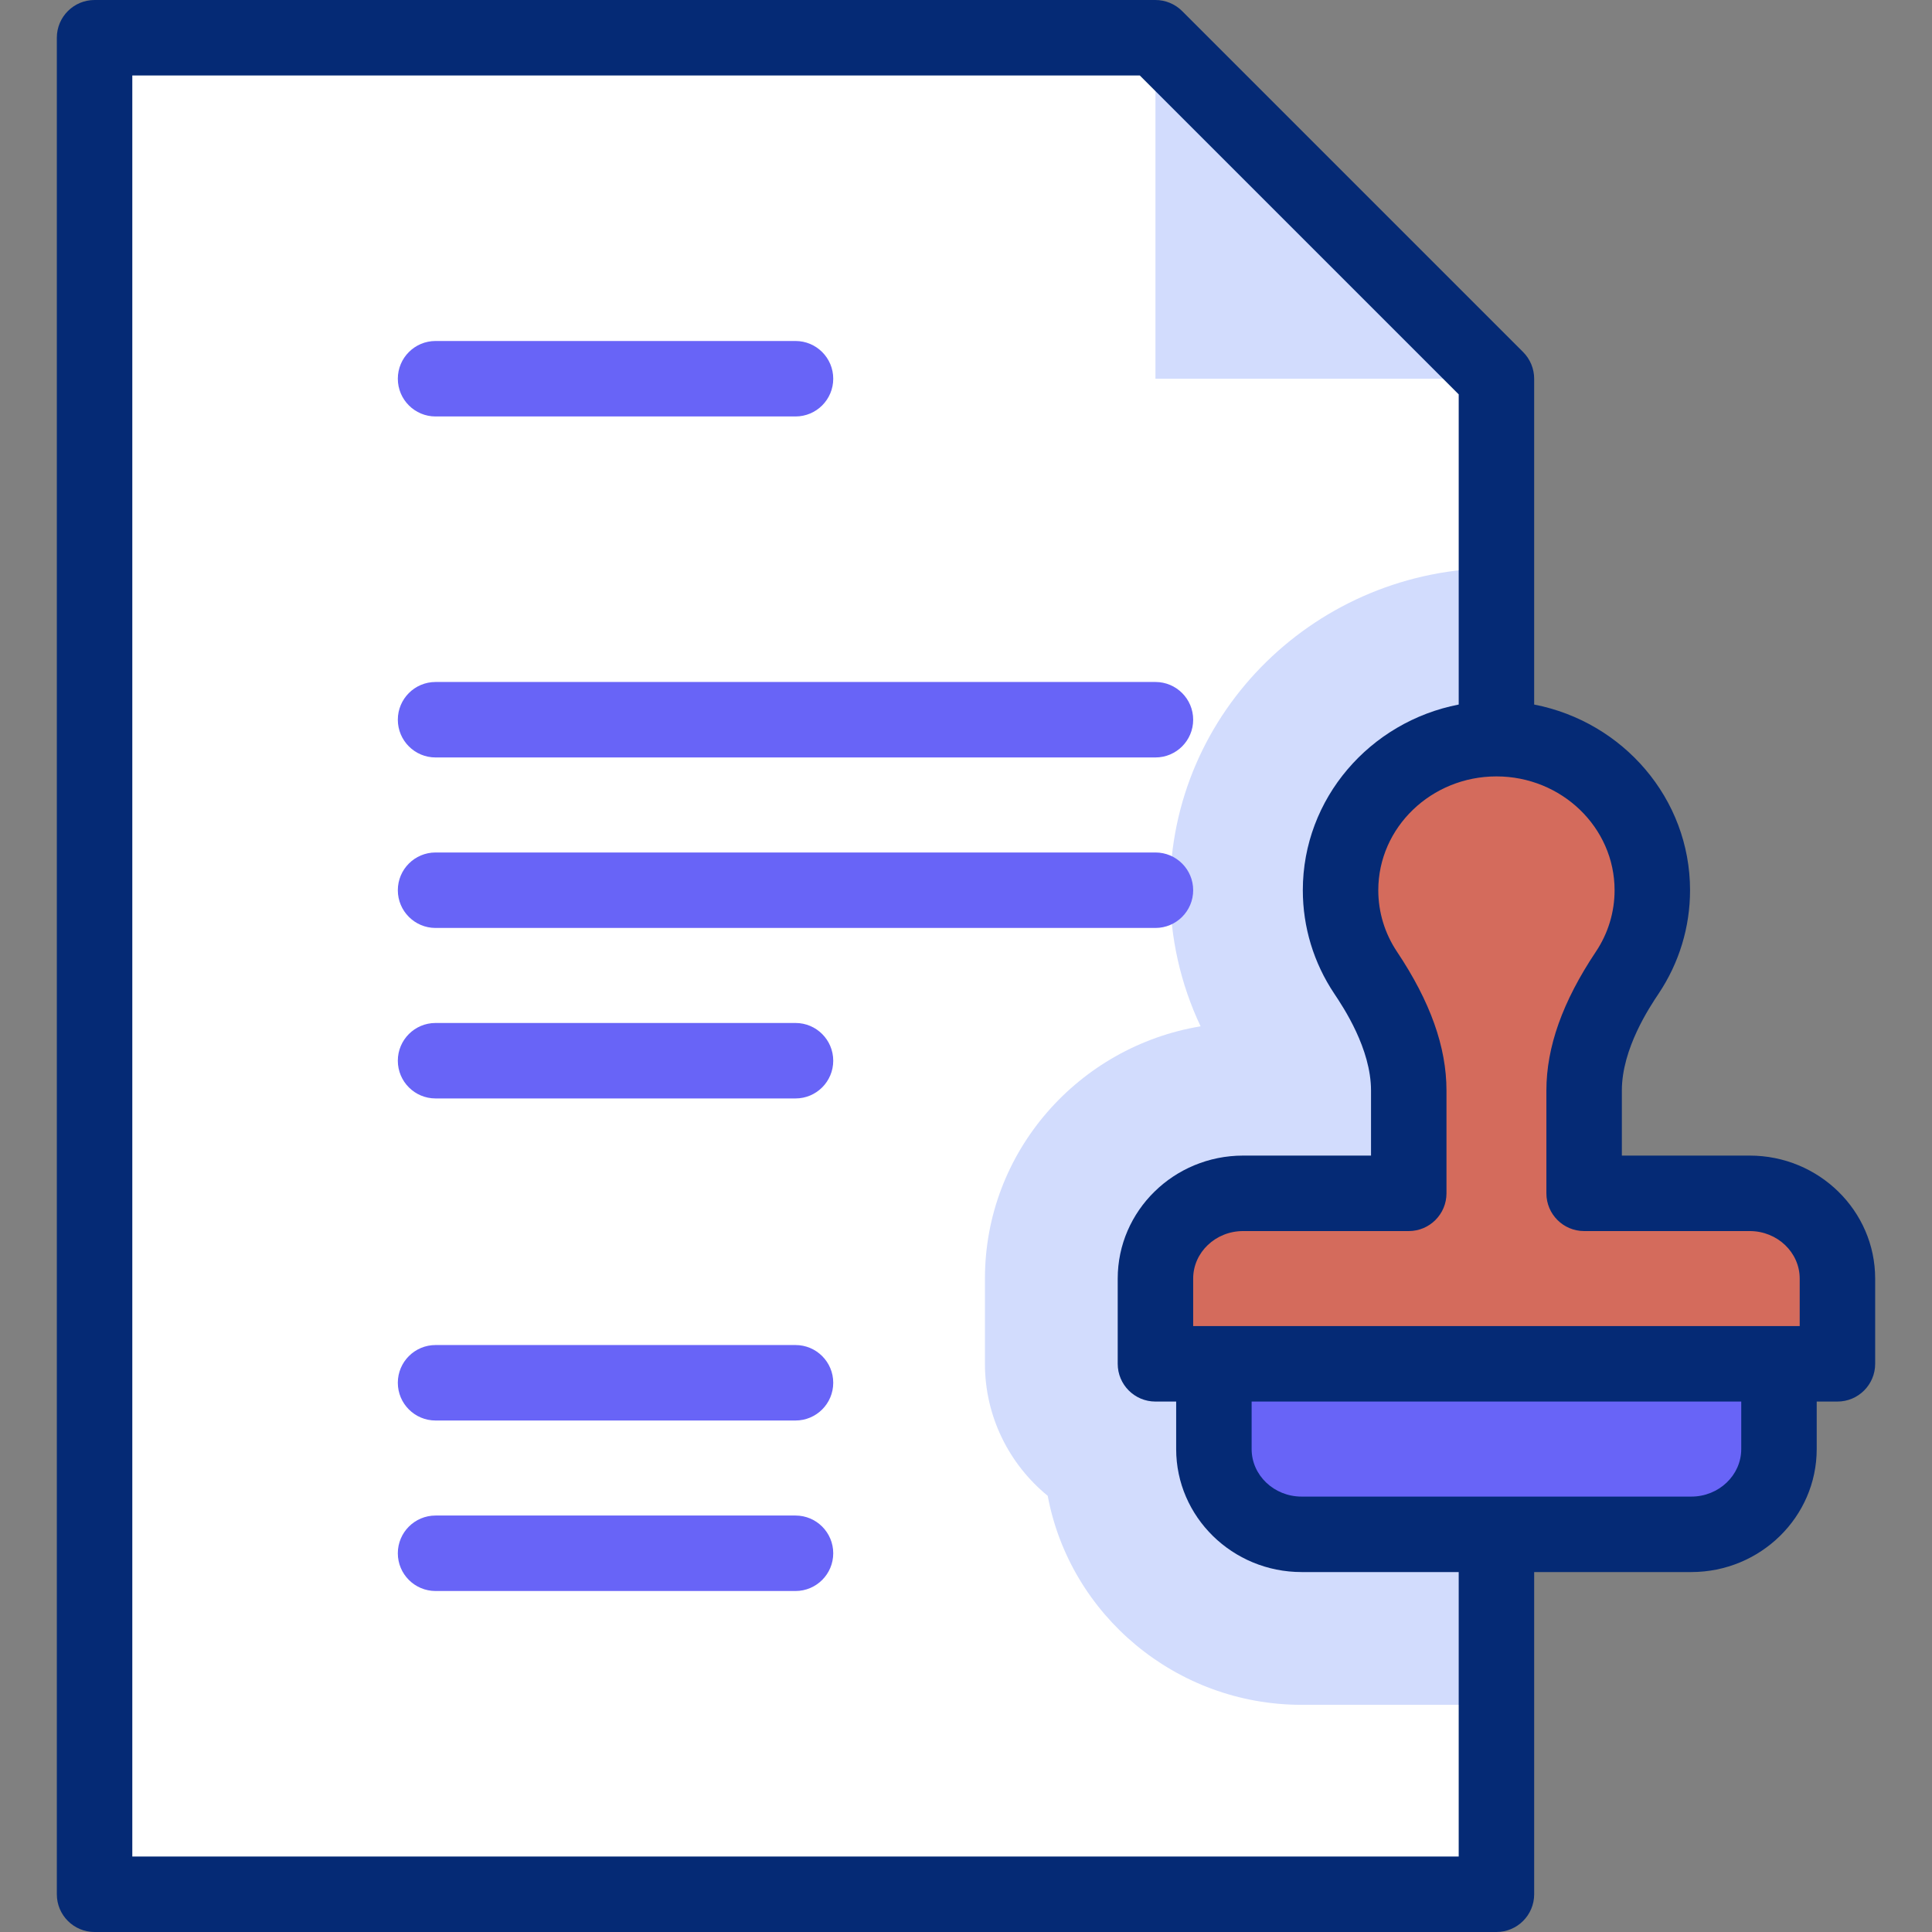
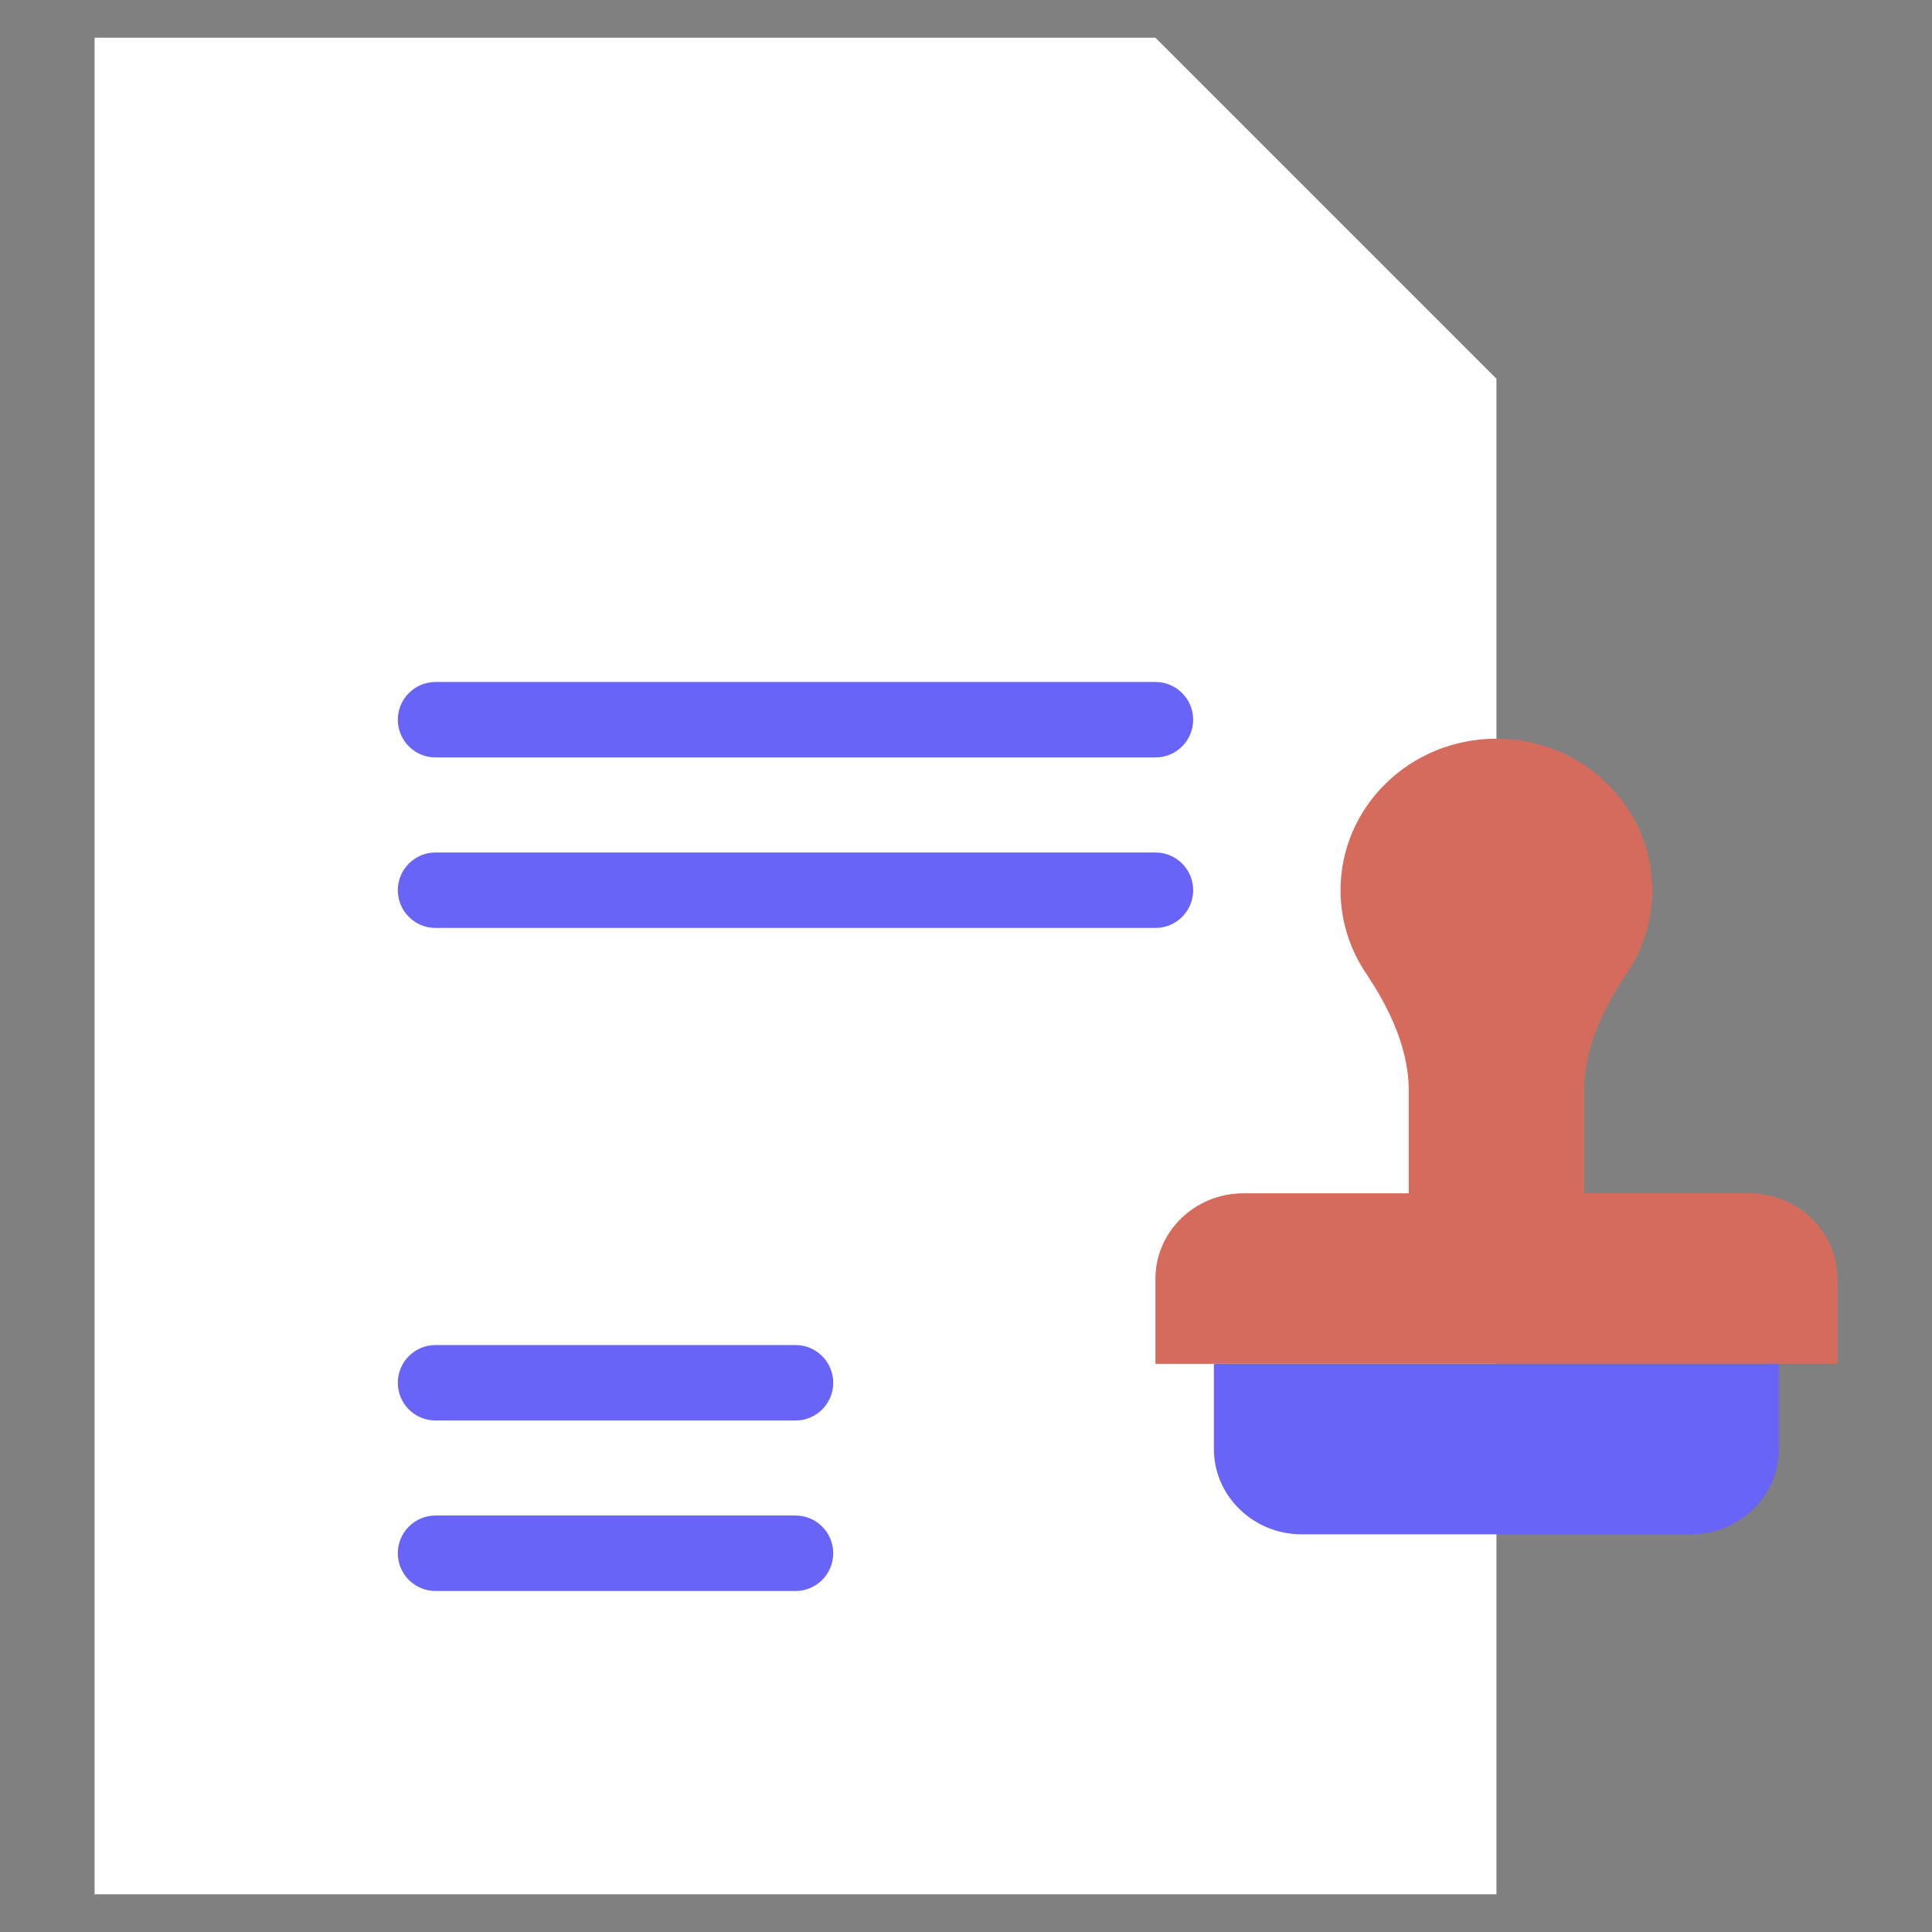
<svg xmlns="http://www.w3.org/2000/svg" enable-background="new 0 0 512 512" id="Capa_1" viewBox="0 0 512 512">
  <rect x="0" y="0" width="512" height="512" fill="#808080" stroke="none" />
  <g>
    <g clip-rule="evenodd" fill-rule="evenodd">
      <path d="m396.571 502h-371.509v-492h281.142l90.367 90.367z" fill="#fff" />
-       <path d="m396.571 150.571v301.224h-51.639c-33.253 0-61.367-23.769-67.277-55.389-10.143-8.297-16.635-20.904-16.635-34.978v-22.592c0-33.743 24.937-61.52 57.148-66.851-5.309-11.23-8.091-23.518-8.091-36.067 0-47.558 39.187-85.347 86.494-85.347z" fill="#d2dcfd" />
      <g>
        <path d="m329.441 316.244h43.893v-27.236c0-12.541-6.539-23.92-11.432-31.244-4.201-6.288-6.641-13.79-6.641-21.847 0-22.182 18.495-40.163 41.311-40.163 22.815 0 41.311 17.982 41.311 40.163 0 8.057-2.441 15.559-6.642 21.847-4.893 7.324-11.432 18.703-11.432 31.244v27.236h43.893c12.78 0 23.237 10.167 23.237 22.591v22.592h-180.735v-22.592c0-12.424 10.457-22.591 23.237-22.591z" fill="#d46b5c" />
        <path d="m321.696 361.428v22.592c0 12.425 10.457 22.591 23.237 22.591h103.277c12.78 0 23.237-10.166 23.237-22.591v-22.592z" fill="#6864f7" />
      </g>
-       <path d="m306.204 10v90.367h90.367z" fill="#d2dcfd" />
    </g>
    <g>
-       <path d="m463.701 306.244h-33.893v-17.235c0-11.098 7.336-22.08 9.746-25.688 5.447-8.152 8.327-17.628 8.327-27.402 0-24.316-17.788-44.646-41.311-49.207v-86.344c0-2.652-1.054-5.195-2.929-7.071l-90.366-90.368c-1.876-1.875-4.419-2.929-7.071-2.929h-281.142c-5.523 0-10 4.478-10 10v492c0 5.522 4.477 10 10 10h371.51c5.522 0 10-4.478 10-10v-85.389h41.639c18.327 0 33.237-14.62 33.237-32.591v-12.593h5.491c5.522 0 10-4.478 10-10v-22.592c-.001-17.97-14.911-32.591-33.238-32.591zm-35.819-70.326c0 5.806-1.714 11.438-4.957 16.292-8.826 13.213-13.116 25.249-13.116 36.799v27.235c0 5.522 4.478 10 10 10h43.893c7.299 0 13.237 5.648 13.237 12.592v12.592h-160.735v-12.592c0-6.943 5.938-12.592 13.237-12.592h43.893c5.522 0 10-4.478 10-10v-27.235c0-11.55-4.29-23.586-13.117-36.8-3.242-4.853-4.956-10.485-4.956-16.291 0-16.632 14.046-30.163 31.311-30.163s31.31 13.531 31.31 30.163zm-41.311 256.082h-351.509v-472h267l84.51 84.51v82.201c-23.523 4.561-41.311 24.891-41.311 49.207 0 9.774 2.88 19.25 8.326 27.401 2.411 3.609 9.747 14.592 9.747 25.689v17.235h-33.893c-18.327 0-33.237 14.621-33.237 32.592v22.592c0 5.522 4.478 10 10 10h5.491v12.593c0 17.971 14.91 32.591 33.237 32.591h41.639zm74.876-107.979c0 6.942-5.938 12.591-13.237 12.591h-103.277c-7.299 0-13.237-5.648-13.237-12.591v-12.593h129.752v12.593z" fill="#052a75" />
      <g fill="#6864f7">
-         <path d="m115.429 110.366h95.388c5.523 0 10-4.478 10-10s-4.477-10-10-10h-95.388c-5.523 0-10 4.478-10 10s4.477 10 10 10z" />
        <path d="m115.429 200.733h190.775c5.522 0 10-4.478 10-10s-4.478-10-10-10h-190.775c-5.523 0-10 4.478-10 10s4.477 10 10 10z" />
        <path d="m306.204 225.917h-190.775c-5.523 0-10 4.478-10 10s4.477 10 10 10h190.775c5.522 0 10-4.478 10-10s-4.477-10-10-10z" />
-         <path d="m210.816 271.1h-95.388c-5.523 0-10 4.478-10 10s4.477 10 10 10h95.388c5.523 0 10-4.478 10-10s-4.477-10-10-10z" />
        <path d="m210.816 356.449h-95.388c-5.523 0-10 4.478-10 10s4.477 10 10 10h95.388c5.523 0 10-4.478 10-10s-4.477-10-10-10z" />
        <path d="m210.816 401.633h-95.388c-5.523 0-10 4.478-10 10s4.477 10 10 10h95.388c5.523 0 10-4.478 10-10s-4.477-10-10-10z" />
      </g>
    </g>
  </g>
  <g />
  <g />
  <g />
  <g />
  <g />
  <g />
  <g />
  <g />
  <g />
  <g />
  <g />
  <g />
  <g />
  <g />
  <g />
</svg>